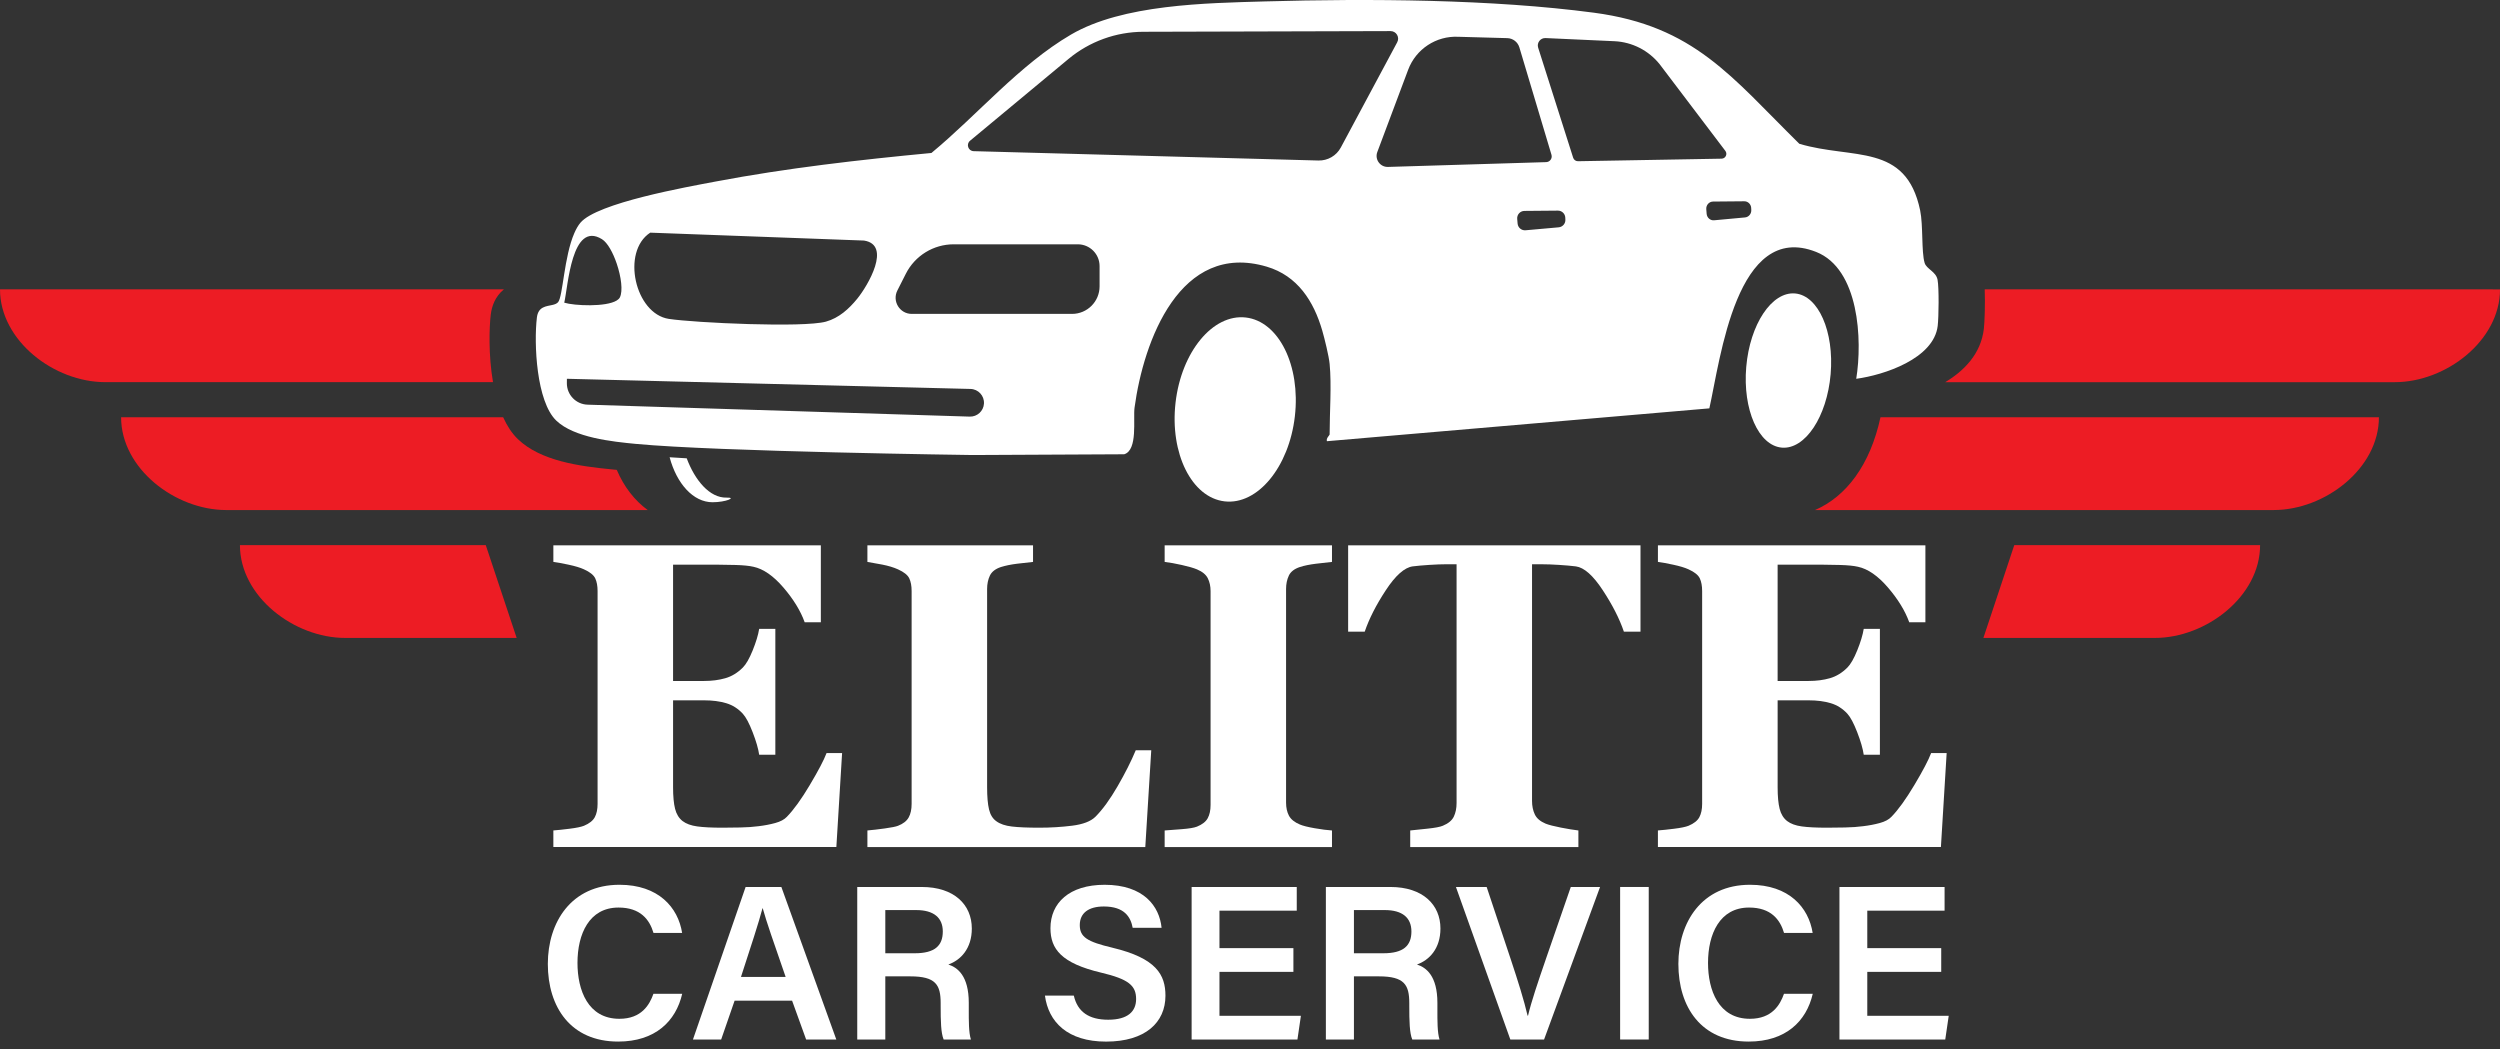
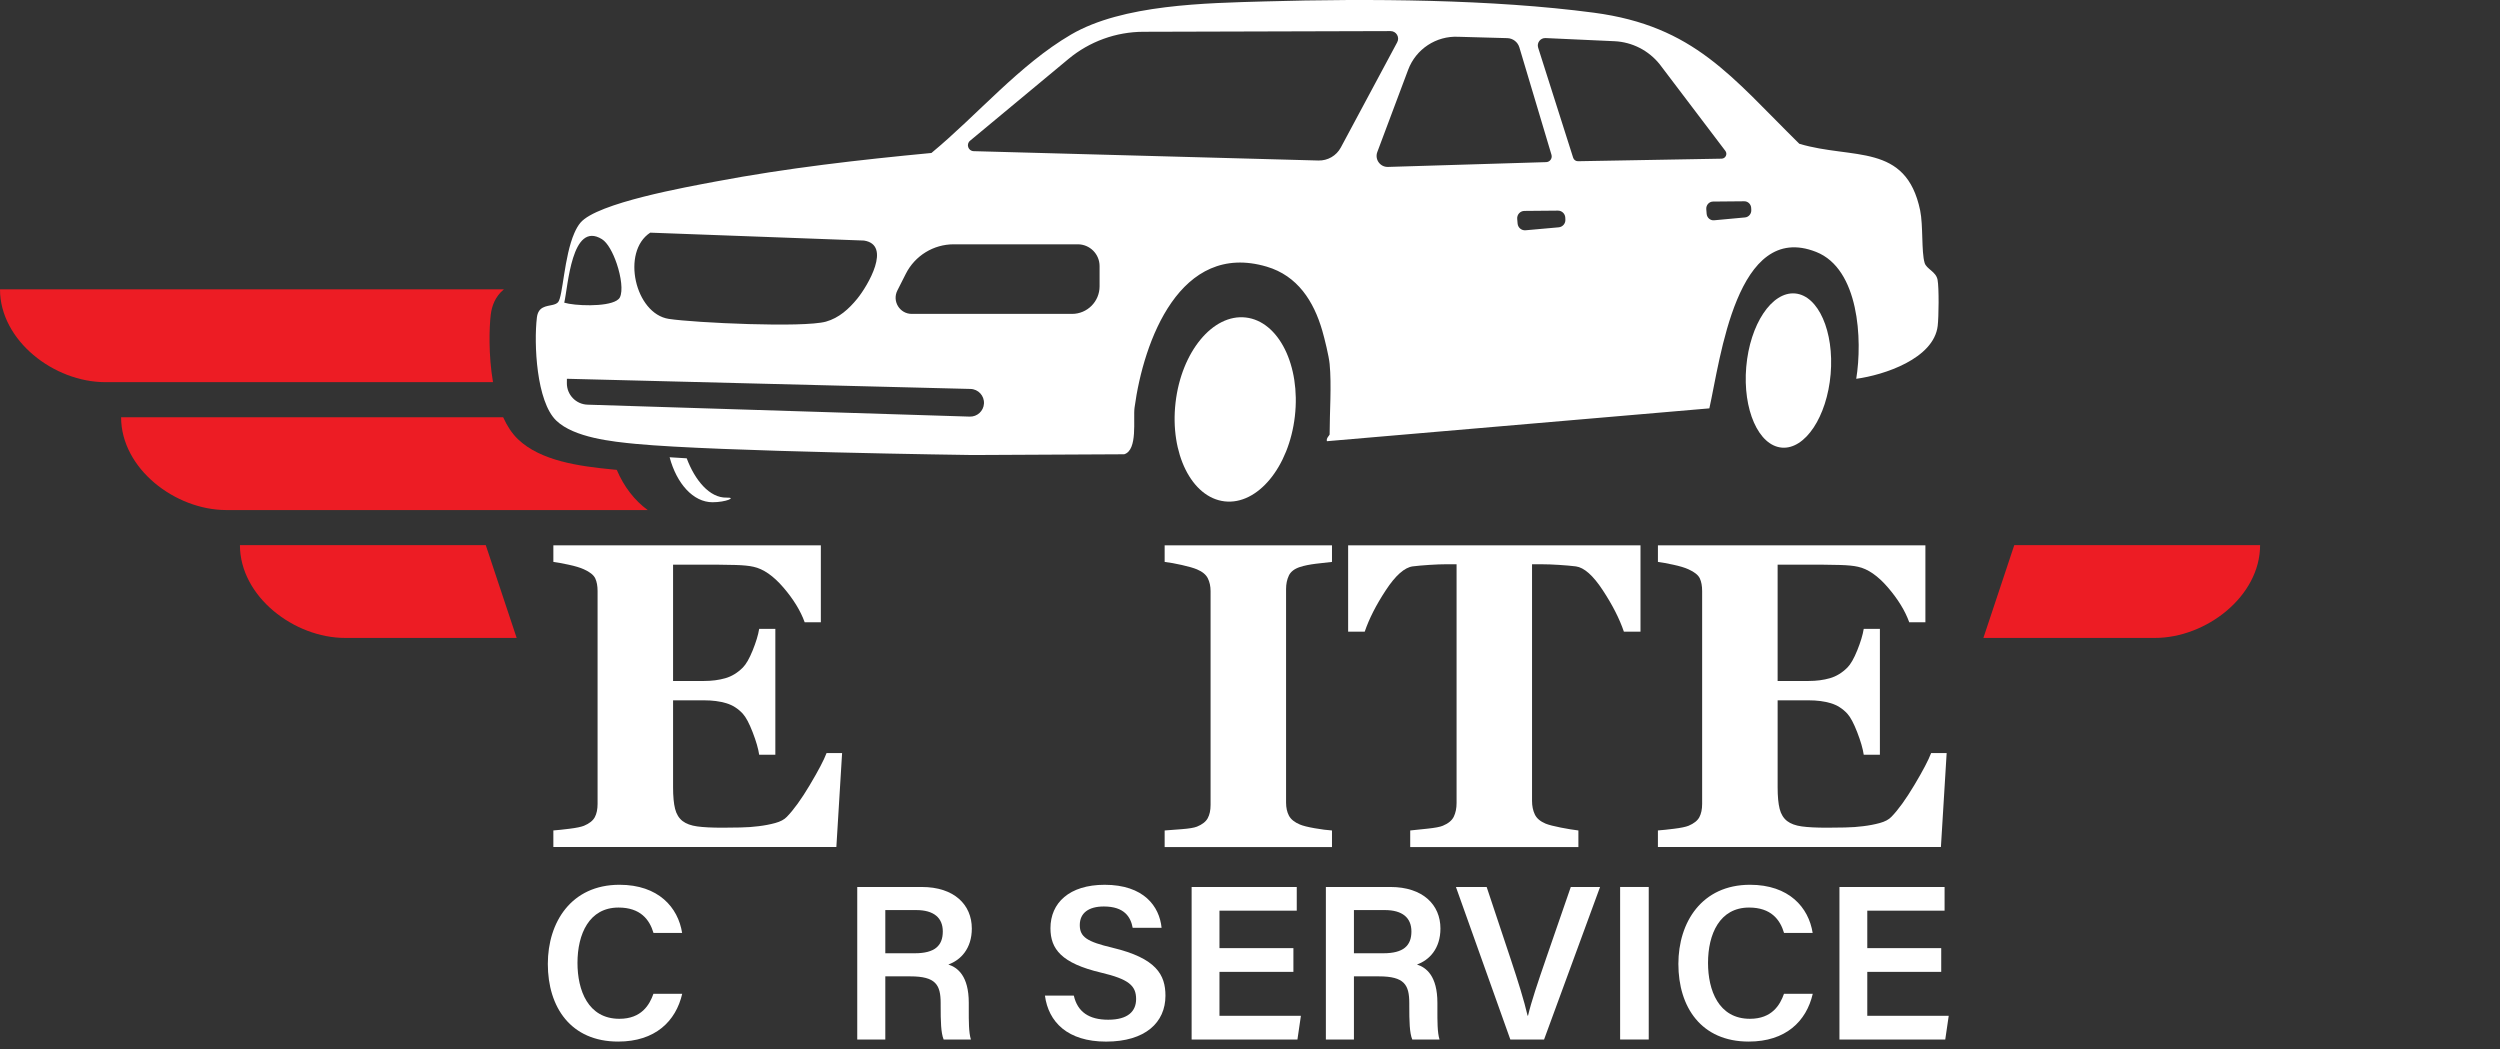
<svg xmlns="http://www.w3.org/2000/svg" width="243" height="102" viewBox="0 0 243 102" fill="none">
  <rect x="0" y="0" width="243" height="102" fill="#333333" stroke="none" />
  <path d="M47.703 30.573C47.798 29.769 48.122 28.828 48.977 28.125H0C0 33.107 5.249 37.145 10.23 37.145H47.919C47.467 34.498 47.555 31.805 47.702 30.572L47.703 30.573Z" fill="#ED1C24" />
  <path d="M59.949 45.669C59.826 45.658 59.707 45.648 59.591 45.636C56.276 45.319 52.55 44.803 50.342 42.687C49.749 42.119 49.281 41.383 48.907 40.557H11.771C11.771 45.539 17.02 49.577 22.001 49.577H62.959C61.7 48.662 60.656 47.333 59.949 45.669Z" fill="#ED1C24" />
-   <path d="M241.792 28.126H192.914C192.968 29.545 192.904 31.354 192.829 31.979C192.538 34.404 190.909 36.045 189.078 37.147H232.772C237.754 37.147 243.002 33.108 243.002 28.127L241.792 28.126Z" fill="#ED1C24" />
-   <path d="M182.783 40.556C181.786 45.177 179.46 48.265 176.419 49.576H221.001C225.983 49.576 231.231 45.537 231.231 40.556H182.783Z" fill="#ED1C24" />
  <path d="M61.834 43.148C69.669 43.898 94.527 44.229 94.527 44.229L109.27 44.155C110.616 43.749 110.128 40.73 110.278 39.622C111.151 33.142 114.699 23.432 123.124 25.919C126.126 26.805 127.694 29.28 128.522 32.127C128.75 32.912 129.167 34.613 129.24 35.367C129.44 37.443 129.24 40.075 129.24 42.227C129.24 42.309 128.876 42.6 128.977 42.885L166.149 39.693C167.228 34.895 168.787 21.426 176.529 24.487C180.709 26.139 181.04 33.037 180.426 36.819C183.137 36.453 187.962 34.861 188.344 31.68C188.446 30.829 188.48 27.972 188.332 27.195C188.178 26.386 187.252 26.157 187.073 25.552C186.749 24.457 186.943 21.911 186.638 20.447C185.261 13.852 180.089 15.527 174.894 13.976C168.293 7.479 164.704 2.532 154.931 1.235C145.048 -0.077 133.034 -0.149 123.028 0.136C117.197 0.302 109.125 0.421 104.095 3.365C99.075 6.303 94.995 11.186 90.535 14.869C83.52 15.535 76.486 16.334 69.565 17.644C66.787 18.17 58.046 19.717 56.419 21.647C56.191 21.917 55.998 22.263 55.828 22.651C54.824 24.937 54.715 28.833 54.248 29.37C54.119 29.518 53.922 29.588 53.701 29.639C53.099 29.78 52.313 29.784 52.185 30.87C51.884 33.406 52.136 39.029 54.072 40.884C55.804 42.544 59.515 42.928 61.832 43.15L61.834 43.148ZM94.256 40.495L57.112 39.334C55.982 39.299 55.088 38.367 55.099 37.237L55.103 36.817L94.332 37.805C95.094 37.824 95.687 38.472 95.641 39.232C95.597 39.958 94.983 40.518 94.256 40.495ZM151.508 22.095L148.285 22.383C147.892 22.418 147.545 22.127 147.511 21.733L147.472 21.274C147.437 20.86 147.761 20.504 148.176 20.501L151.427 20.472C151.809 20.469 152.125 20.766 152.145 21.147L152.155 21.347C152.175 21.73 151.89 22.06 151.508 22.095ZM170.215 20.218L170.225 20.411C170.244 20.781 169.976 21.101 169.619 21.134L166.609 21.412C166.242 21.446 165.917 21.164 165.886 20.784L165.85 20.34C165.817 19.94 166.12 19.596 166.508 19.592L169.545 19.564C169.901 19.561 170.197 19.849 170.216 20.217L170.215 20.218ZM150.23 3.7L156.941 4.006C158.656 4.09 160.251 4.907 161.323 6.248L167.698 14.658C167.942 14.963 167.729 15.416 167.338 15.423L153.383 15.671C153.168 15.675 152.976 15.537 152.911 15.332L149.509 4.637C149.357 4.159 149.729 3.675 150.23 3.7ZM141.744 3.575L146.511 3.707C147.054 3.722 147.526 4.084 147.682 4.605L150.803 15.044C150.908 15.394 150.652 15.748 150.287 15.759L134.909 16.225C134.148 16.248 133.606 15.491 133.874 14.778L136.873 6.781C137.628 4.768 139.597 3.471 141.744 3.575ZM94.288 13.68L103.857 5.73C105.903 4.03 108.477 3.096 111.137 3.089L135.159 3.022C135.717 3.02 136.074 3.615 135.81 4.107L130.327 14.338C129.899 15.137 129.056 15.626 128.149 15.602L94.638 14.693C94.111 14.679 93.882 14.018 94.288 13.68ZM87.224 28.236L88.049 26.606C88.937 24.851 90.736 23.746 92.703 23.746H104.761C105.931 23.746 106.879 24.694 106.879 25.864V27.832C106.879 29.312 105.68 30.511 104.2 30.511H88.623C87.454 30.511 86.697 29.278 87.224 28.236ZM63.203 22.614L83.975 23.381C86.698 23.798 84.354 27.769 83.328 29.03C82.516 30.027 81.546 30.909 80.283 31.262C78.101 31.872 67.528 31.378 65.014 30.997C61.721 30.499 60.362 24.465 63.203 22.614ZM58.509 23.248C59.054 23.584 59.585 24.559 59.947 25.628C60.375 26.891 60.565 28.283 60.251 28.907C60.193 29.022 60.086 29.121 59.947 29.207C58.898 29.858 55.818 29.722 54.845 29.421C55.214 27.868 55.547 21.423 58.51 23.248H58.509Z" fill="white" />
  <path d="M60.204 99.027C57.148 99.027 56.131 96.241 56.131 93.597C56.131 90.796 57.26 88.214 60.119 88.214C62.246 88.214 63.136 89.38 63.521 90.684H66.302C65.914 88.206 64.006 86 60.213 86C55.524 86 53.249 89.642 53.249 93.694C53.249 97.901 55.477 101.241 60.086 101.241C63.68 101.241 65.693 99.274 66.311 96.595H63.515C63.141 97.658 62.363 99.027 60.205 99.027H60.204Z" fill="white" />
-   <path d="M72.474 86.214L67.355 101.04H70.097L71.404 97.265H76.991L78.356 101.04H81.289L75.949 86.214H72.474ZM72.022 94.96C72.967 92.061 73.751 89.674 74.115 88.282H74.137C74.482 89.545 75.189 91.568 76.365 94.96H72.022Z" fill="white" />
  <path d="M94.46 90.249C94.46 87.95 92.76 86.214 89.591 86.214H83.324V101.04H86.052V94.902H88.477C90.959 94.902 91.432 95.721 91.432 97.51V97.76C91.432 99.272 91.458 100.398 91.722 101.04H94.373C94.155 100.37 94.165 99.182 94.165 98.176V97.477C94.165 94.851 93.076 94.04 92.179 93.75C93.37 93.326 94.461 92.217 94.461 90.25L94.46 90.249ZM88.923 92.657H86.052V88.459H89.049C90.769 88.459 91.64 89.208 91.64 90.541C91.64 91.926 90.854 92.657 88.923 92.657Z" fill="white" />
  <path d="M108.12 92.115C105.656 91.535 104.955 91.072 104.955 89.917C104.955 88.741 105.819 88.11 107.292 88.11C109.289 88.11 109.904 89.132 110.097 90.183H112.906C112.698 88.091 111.169 86.001 107.372 86.001C103.931 86.001 102.104 87.769 102.104 90.222C102.104 92.253 103.176 93.627 107.025 94.54C109.71 95.175 110.43 95.804 110.43 97.108C110.43 98.301 109.635 99.117 107.717 99.117C105.853 99.117 104.735 98.359 104.375 96.771H101.567C101.906 99.328 103.758 101.244 107.51 101.244C111.328 101.244 113.282 99.38 113.282 96.783C113.282 94.756 112.405 93.138 108.121 92.117L108.12 92.115Z" fill="white" />
  <path d="M118.532 94.463H125.719V92.158H118.532V88.519H126.045V86.214H115.826V101.04H126.111L126.448 98.735H118.532V94.463Z" fill="white" />
  <path d="M140.011 90.249C140.011 87.95 138.311 86.214 135.142 86.214H128.875V101.04H131.602V94.902H134.027C136.509 94.902 136.982 95.721 136.982 97.51V97.76C136.982 99.272 137.008 100.398 137.272 101.04H139.923C139.705 100.37 139.715 99.182 139.715 98.176V97.477C139.715 94.851 138.626 94.04 137.729 93.75C138.92 93.326 140.011 92.216 140.011 90.249ZM134.473 92.657H131.602V88.459H134.599C136.319 88.459 137.19 89.208 137.19 90.541C137.19 91.926 136.404 92.657 134.473 92.657Z" fill="white" />
  <path d="M150.231 93.304C149.5 95.422 148.831 97.398 148.525 98.723H148.482C148.145 97.263 147.548 95.356 146.847 93.249L144.503 86.214H141.516L146.804 101.04H150.084L155.526 86.214H152.681L150.229 93.304H150.231Z" fill="white" />
  <path d="M160.257 86.214H157.476V101.04H160.257V86.214Z" fill="white" />
  <path d="M170.093 99.027C167.037 99.027 166.02 96.241 166.02 93.597C166.02 90.796 167.149 88.214 170.008 88.214C172.135 88.214 173.025 89.38 173.41 90.684H176.191C175.803 88.206 173.895 86 170.102 86C165.413 86 163.138 89.642 163.138 93.694C163.138 97.901 165.366 101.241 169.975 101.241C173.569 101.241 175.582 99.274 176.2 96.595H173.404C173.03 97.658 172.251 99.027 170.093 99.027Z" fill="white" />
  <path d="M181.5 94.463H188.687V92.158H181.5V88.519H189.013V86.214H178.794V101.04H189.079L189.416 98.735H181.5V94.463Z" fill="white" />
  <path d="M66.748 44.548L65.087 44.445C65.775 47.015 67.384 48.818 69.26 48.818C70.55 48.818 71.649 48.342 70.624 48.368C68.963 48.41 67.537 46.658 66.749 44.549L66.748 44.548Z" fill="white" />
  <path d="M125.861 40.465C126.43 35.53 124.295 31.23 121.092 30.861C117.89 30.492 114.833 34.194 114.264 39.129C113.695 44.064 115.831 48.364 119.033 48.733C122.236 49.102 125.293 45.4 125.861 40.465Z" fill="white" />
  <path d="M78.711 76.308C77.884 77.693 77.14 78.723 76.479 79.398C76.231 79.66 75.856 79.86 75.353 79.997C74.85 80.135 74.309 80.238 73.731 80.307C73.221 80.376 72.629 80.417 71.954 80.431C71.279 80.445 70.7 80.452 70.218 80.452C69.185 80.452 68.368 80.411 67.769 80.328C67.17 80.245 66.698 80.073 66.353 79.811C65.995 79.535 65.75 79.139 65.619 78.623C65.488 78.106 65.423 77.407 65.423 76.525V68.072H68.44C69.253 68.072 69.969 68.165 70.589 68.351C71.209 68.537 71.746 68.878 72.201 69.374C72.504 69.705 72.824 70.307 73.162 71.182C73.5 72.057 73.71 72.784 73.792 73.362H75.363V61.127H73.792C73.696 61.719 73.485 62.415 73.162 63.214C72.839 64.013 72.518 64.571 72.201 64.888C71.691 65.398 71.126 65.742 70.506 65.921C69.886 66.1 69.197 66.19 68.439 66.19H65.422V54.885H69.679C70.161 54.885 70.771 54.895 71.508 54.916C72.245 54.937 72.82 54.995 73.234 55.09C74.198 55.297 75.17 55.97 76.148 57.108C77.126 58.247 77.815 59.373 78.215 60.485H79.786V53.004H53.787V54.616C54.118 54.657 54.607 54.747 55.254 54.885C55.902 55.023 56.404 55.174 56.763 55.34C57.342 55.602 57.707 55.895 57.858 56.218C58.01 56.542 58.085 56.952 58.085 57.448V78.136C58.085 78.66 57.995 79.09 57.816 79.428C57.637 79.766 57.286 80.045 56.762 80.265C56.486 80.375 56.018 80.472 55.357 80.554C54.696 80.637 54.172 80.692 53.786 80.719V82.331H81.294L81.852 73.196H80.343C80.081 73.885 79.537 74.922 78.71 76.306L78.711 76.308Z" fill="white" />
-   <path d="M88.321 79.46C88.128 79.804 87.784 80.073 87.288 80.266C87.081 80.349 86.654 80.435 86.007 80.524C85.359 80.614 84.795 80.679 84.312 80.72V82.332H111.323L111.902 72.929H110.393C109.952 73.99 109.363 75.158 108.626 76.432C107.889 77.706 107.169 78.695 106.466 79.398C106.011 79.839 105.264 80.125 104.224 80.256C103.184 80.387 102.113 80.452 101.01 80.452C99.88 80.452 98.995 80.414 98.354 80.338C97.713 80.262 97.214 80.093 96.856 79.832C96.498 79.584 96.257 79.198 96.133 78.675C96.009 78.151 95.947 77.435 95.947 76.526V57.244C95.947 56.762 96.037 56.331 96.216 55.952C96.395 55.573 96.753 55.294 97.291 55.115C97.732 54.977 98.252 54.87 98.851 54.795C99.45 54.719 99.97 54.661 100.411 54.619V53.007H84.312V54.619C84.67 54.674 85.149 54.76 85.748 54.877C86.347 54.994 86.861 55.149 87.288 55.342C87.867 55.604 88.232 55.897 88.383 56.22C88.534 56.543 88.61 56.954 88.61 57.45V78.138C88.61 78.675 88.514 79.116 88.321 79.461V79.46Z" fill="white" />
  <path d="M125.273 55.951C125.452 55.572 125.81 55.293 126.348 55.114C126.775 54.976 127.299 54.869 127.919 54.794C128.539 54.718 129.056 54.66 129.469 54.618V53.006H113.204V54.618C113.672 54.673 114.23 54.773 114.878 54.918C115.526 55.063 116.015 55.204 116.345 55.342C116.869 55.562 117.22 55.852 117.399 56.21C117.578 56.568 117.668 56.982 117.668 57.45V78.241C117.668 78.765 117.575 79.195 117.389 79.533C117.203 79.871 116.855 80.143 116.345 80.349C116.069 80.459 115.57 80.542 114.847 80.597C114.124 80.652 113.576 80.693 113.204 80.721V82.333H129.469V80.721C129.014 80.693 128.453 80.621 127.785 80.504C127.117 80.387 126.638 80.266 126.349 80.142C125.825 79.922 125.471 79.636 125.285 79.284C125.099 78.933 125.006 78.509 125.006 78.013V57.243C125.006 56.761 125.096 56.33 125.275 55.951H125.273Z" fill="white" />
  <path d="M159.456 61.397V53.006H131.039V61.397H132.651C133.077 60.143 133.761 58.8 134.703 57.367C135.644 55.934 136.514 55.163 137.311 55.052C137.751 54.997 138.294 54.949 138.94 54.907C139.586 54.866 140.142 54.845 140.61 54.845H141.579V78.054C141.579 78.564 141.489 79.005 141.31 79.377C141.131 79.749 140.773 80.045 140.235 80.266C139.973 80.376 139.481 80.469 138.757 80.545C138.033 80.621 137.472 80.679 137.073 80.721V82.333H153.42V80.721C152.952 80.666 152.383 80.573 151.715 80.442C151.047 80.311 150.554 80.184 150.237 80.06C149.713 79.84 149.362 79.54 149.183 79.161C149.004 78.782 148.914 78.345 148.914 77.849V54.847H149.883C150.35 54.847 150.907 54.868 151.553 54.909C152.199 54.95 152.742 54.999 153.182 55.054C153.979 55.164 154.849 55.936 155.79 57.369C156.732 58.802 157.416 60.145 157.842 61.399H159.454L159.456 61.397Z" fill="white" />
  <path d="M189.216 73.198H187.707C187.445 73.887 186.901 74.924 186.074 76.308C185.247 77.693 184.503 78.723 183.842 79.398C183.594 79.66 183.219 79.86 182.716 79.997C182.213 80.135 181.672 80.238 181.094 80.307C180.584 80.376 179.992 80.417 179.317 80.431C178.642 80.445 178.063 80.452 177.581 80.452C176.548 80.452 175.731 80.411 175.132 80.328C174.533 80.245 174.061 80.073 173.716 79.811C173.358 79.535 173.113 79.139 172.982 78.623C172.851 78.106 172.786 77.407 172.786 76.525V68.072H175.803C176.616 68.072 177.332 68.165 177.952 68.351C178.572 68.537 179.109 68.878 179.564 69.374C179.867 69.705 180.187 70.307 180.525 71.182C180.863 72.057 181.073 72.784 181.155 73.362H182.726V61.127H181.155C181.059 61.719 180.848 62.415 180.525 63.214C180.202 64.013 179.881 64.571 179.564 64.888C179.054 65.398 178.489 65.742 177.869 65.921C177.249 66.1 176.56 66.19 175.802 66.19H172.785V54.885H177.042C177.524 54.885 178.134 54.895 178.871 54.916C179.608 54.937 180.183 54.995 180.597 55.09C181.561 55.297 182.533 55.97 183.511 57.108C184.489 58.247 185.178 59.373 185.578 60.485H187.149V53.004H161.15V54.616C161.481 54.657 161.97 54.747 162.617 54.885C163.265 55.023 163.767 55.174 164.126 55.34C164.705 55.602 165.07 55.895 165.221 56.218C165.372 56.541 165.448 56.952 165.448 57.448V78.136C165.448 78.66 165.358 79.09 165.179 79.428C165 79.766 164.649 80.045 164.125 80.265C163.849 80.375 163.381 80.472 162.72 80.554C162.059 80.637 161.535 80.692 161.149 80.719V82.331H188.657L189.215 73.196L189.216 73.198Z" fill="white" />
  <path d="M195.787 52.987L192.785 62.007H209.451C214.433 62.007 219.681 57.968 219.681 52.987H195.787Z" fill="#ED1C24" />
-   <path d="M24.532 52.987H23.322C23.322 57.969 28.571 62.007 33.553 62.007H50.219L47.217 52.987H24.533H24.532Z" fill="#ED1C24" />
+   <path d="M24.532 52.987H23.322C23.322 57.969 28.571 62.007 33.553 62.007H50.219L47.217 52.987H24.532Z" fill="#ED1C24" />
  <path d="M174.48 28.524C172.215 28.329 170.09 31.526 169.735 35.664C169.38 39.802 170.928 43.314 173.193 43.509C175.458 43.704 177.583 40.507 177.938 36.369C178.293 32.231 176.745 28.719 174.48 28.524Z" fill="white" />
</svg>